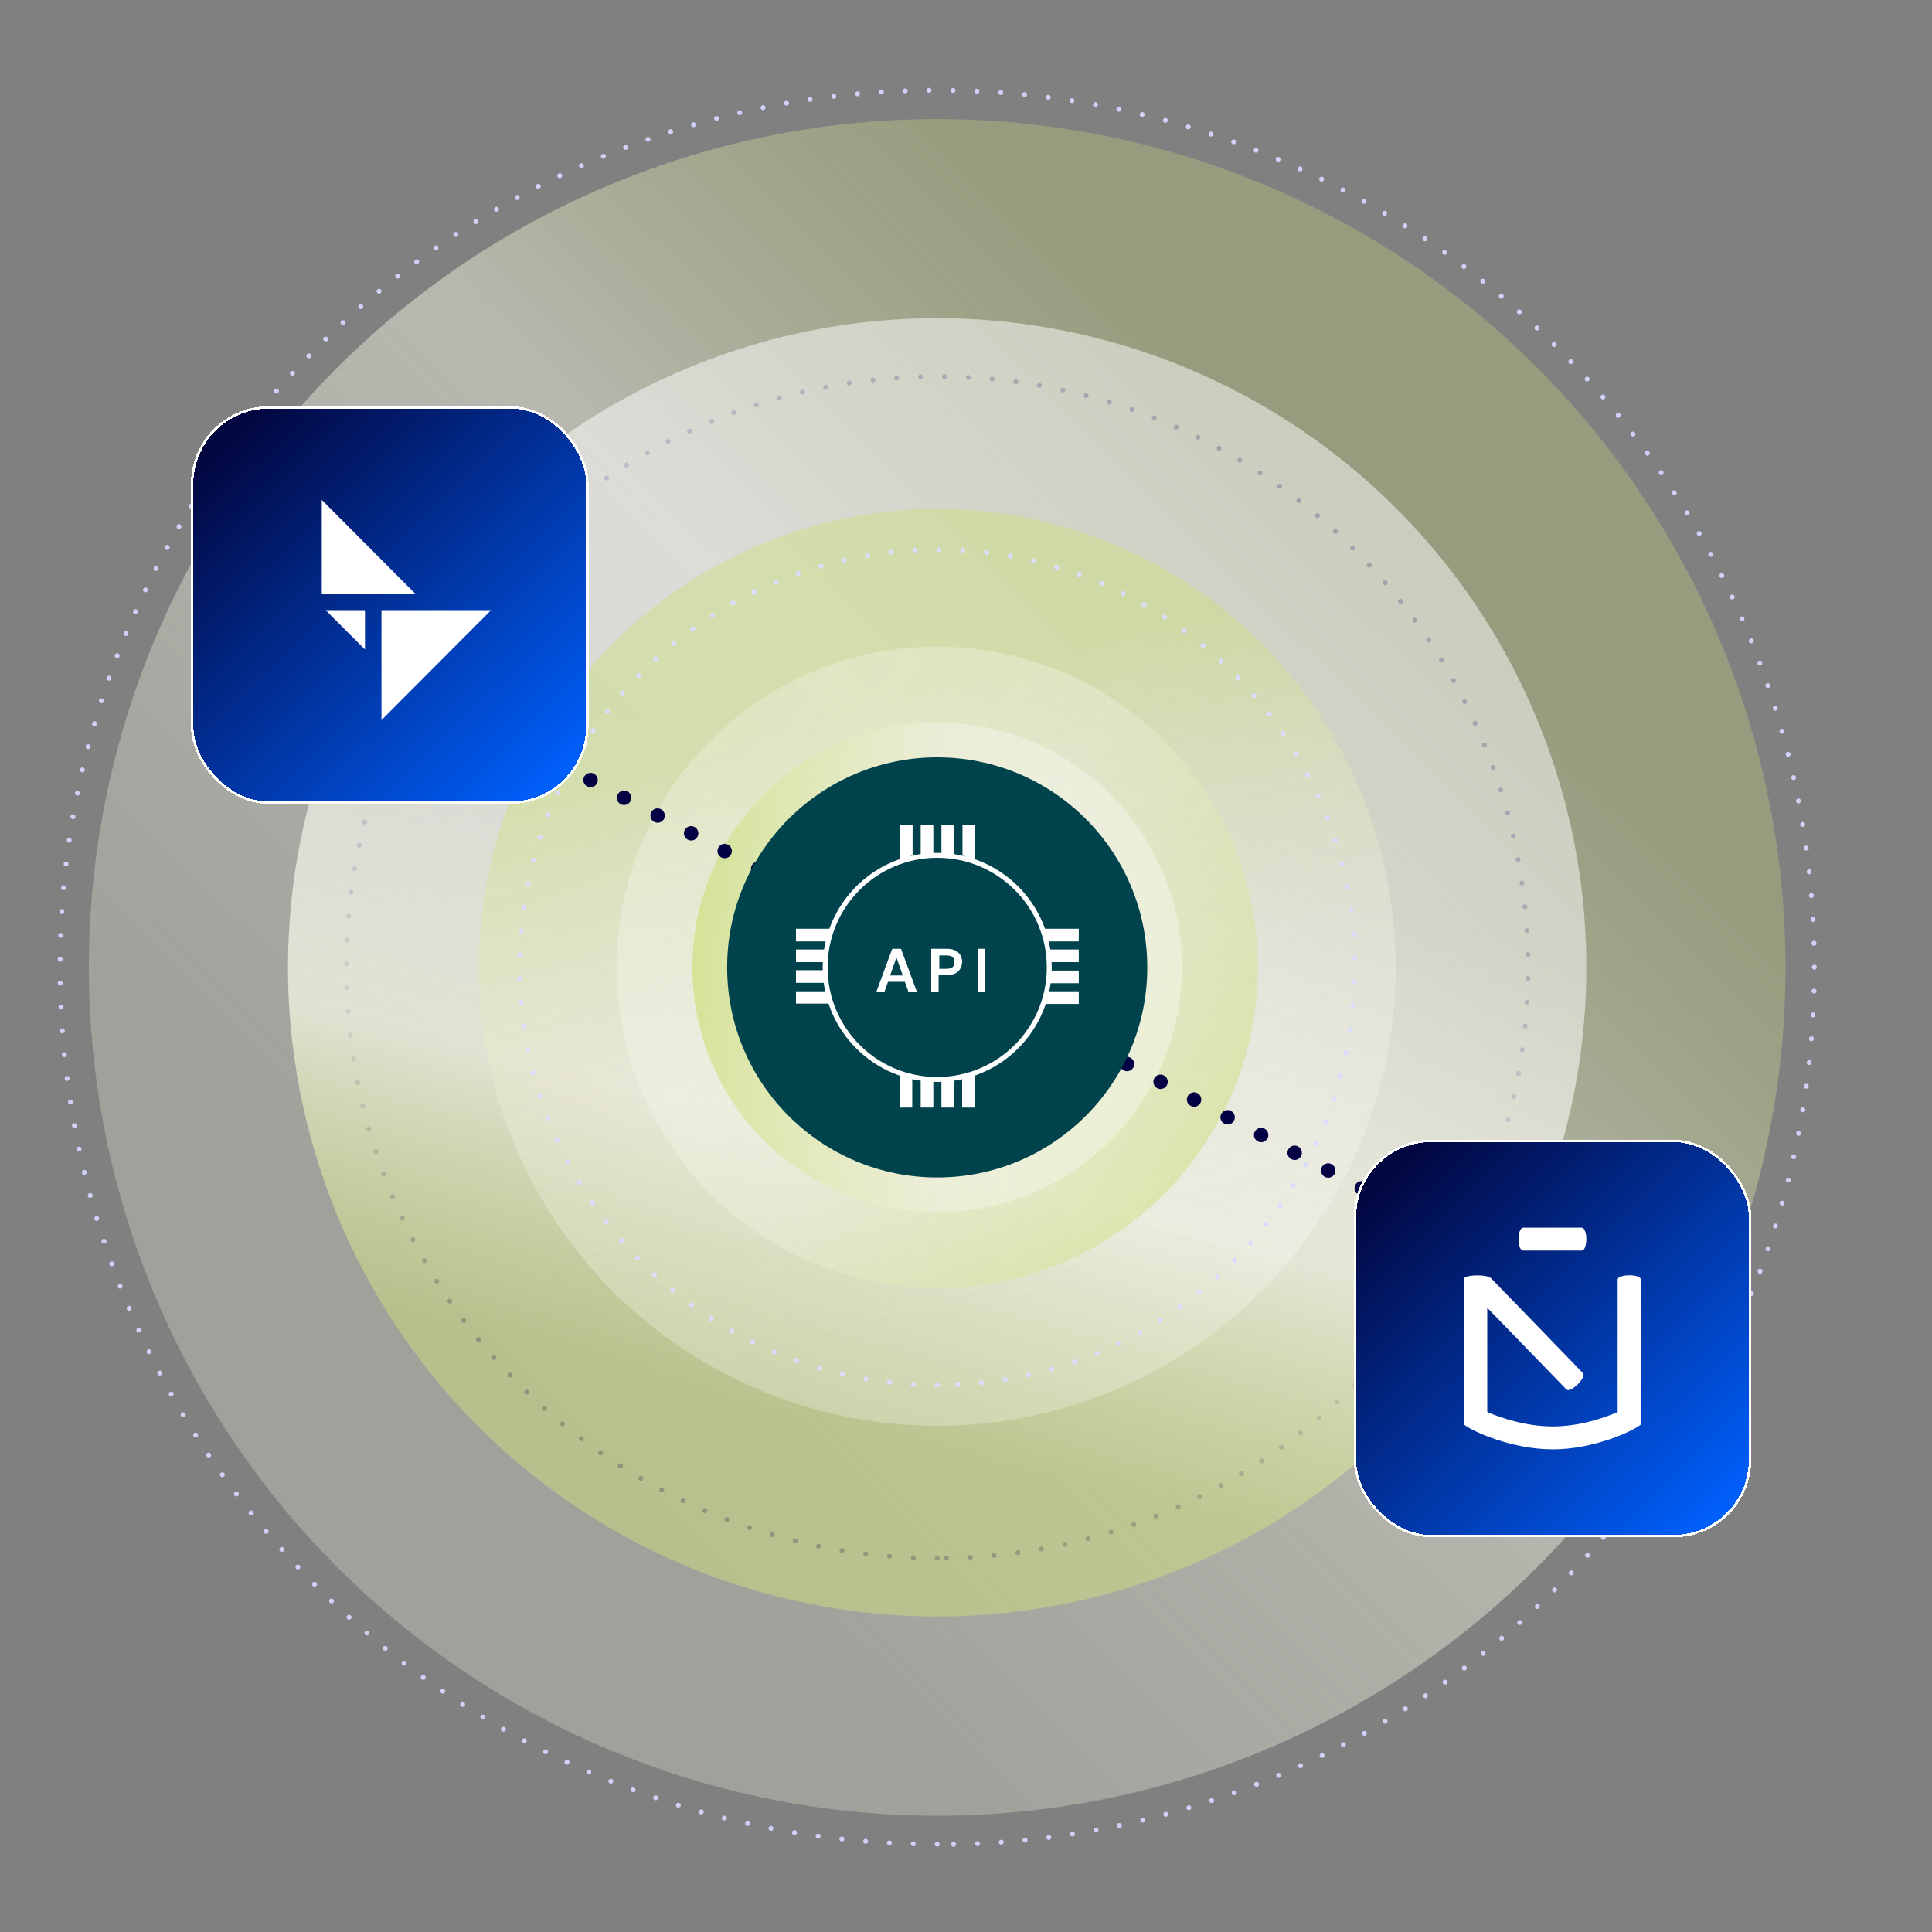
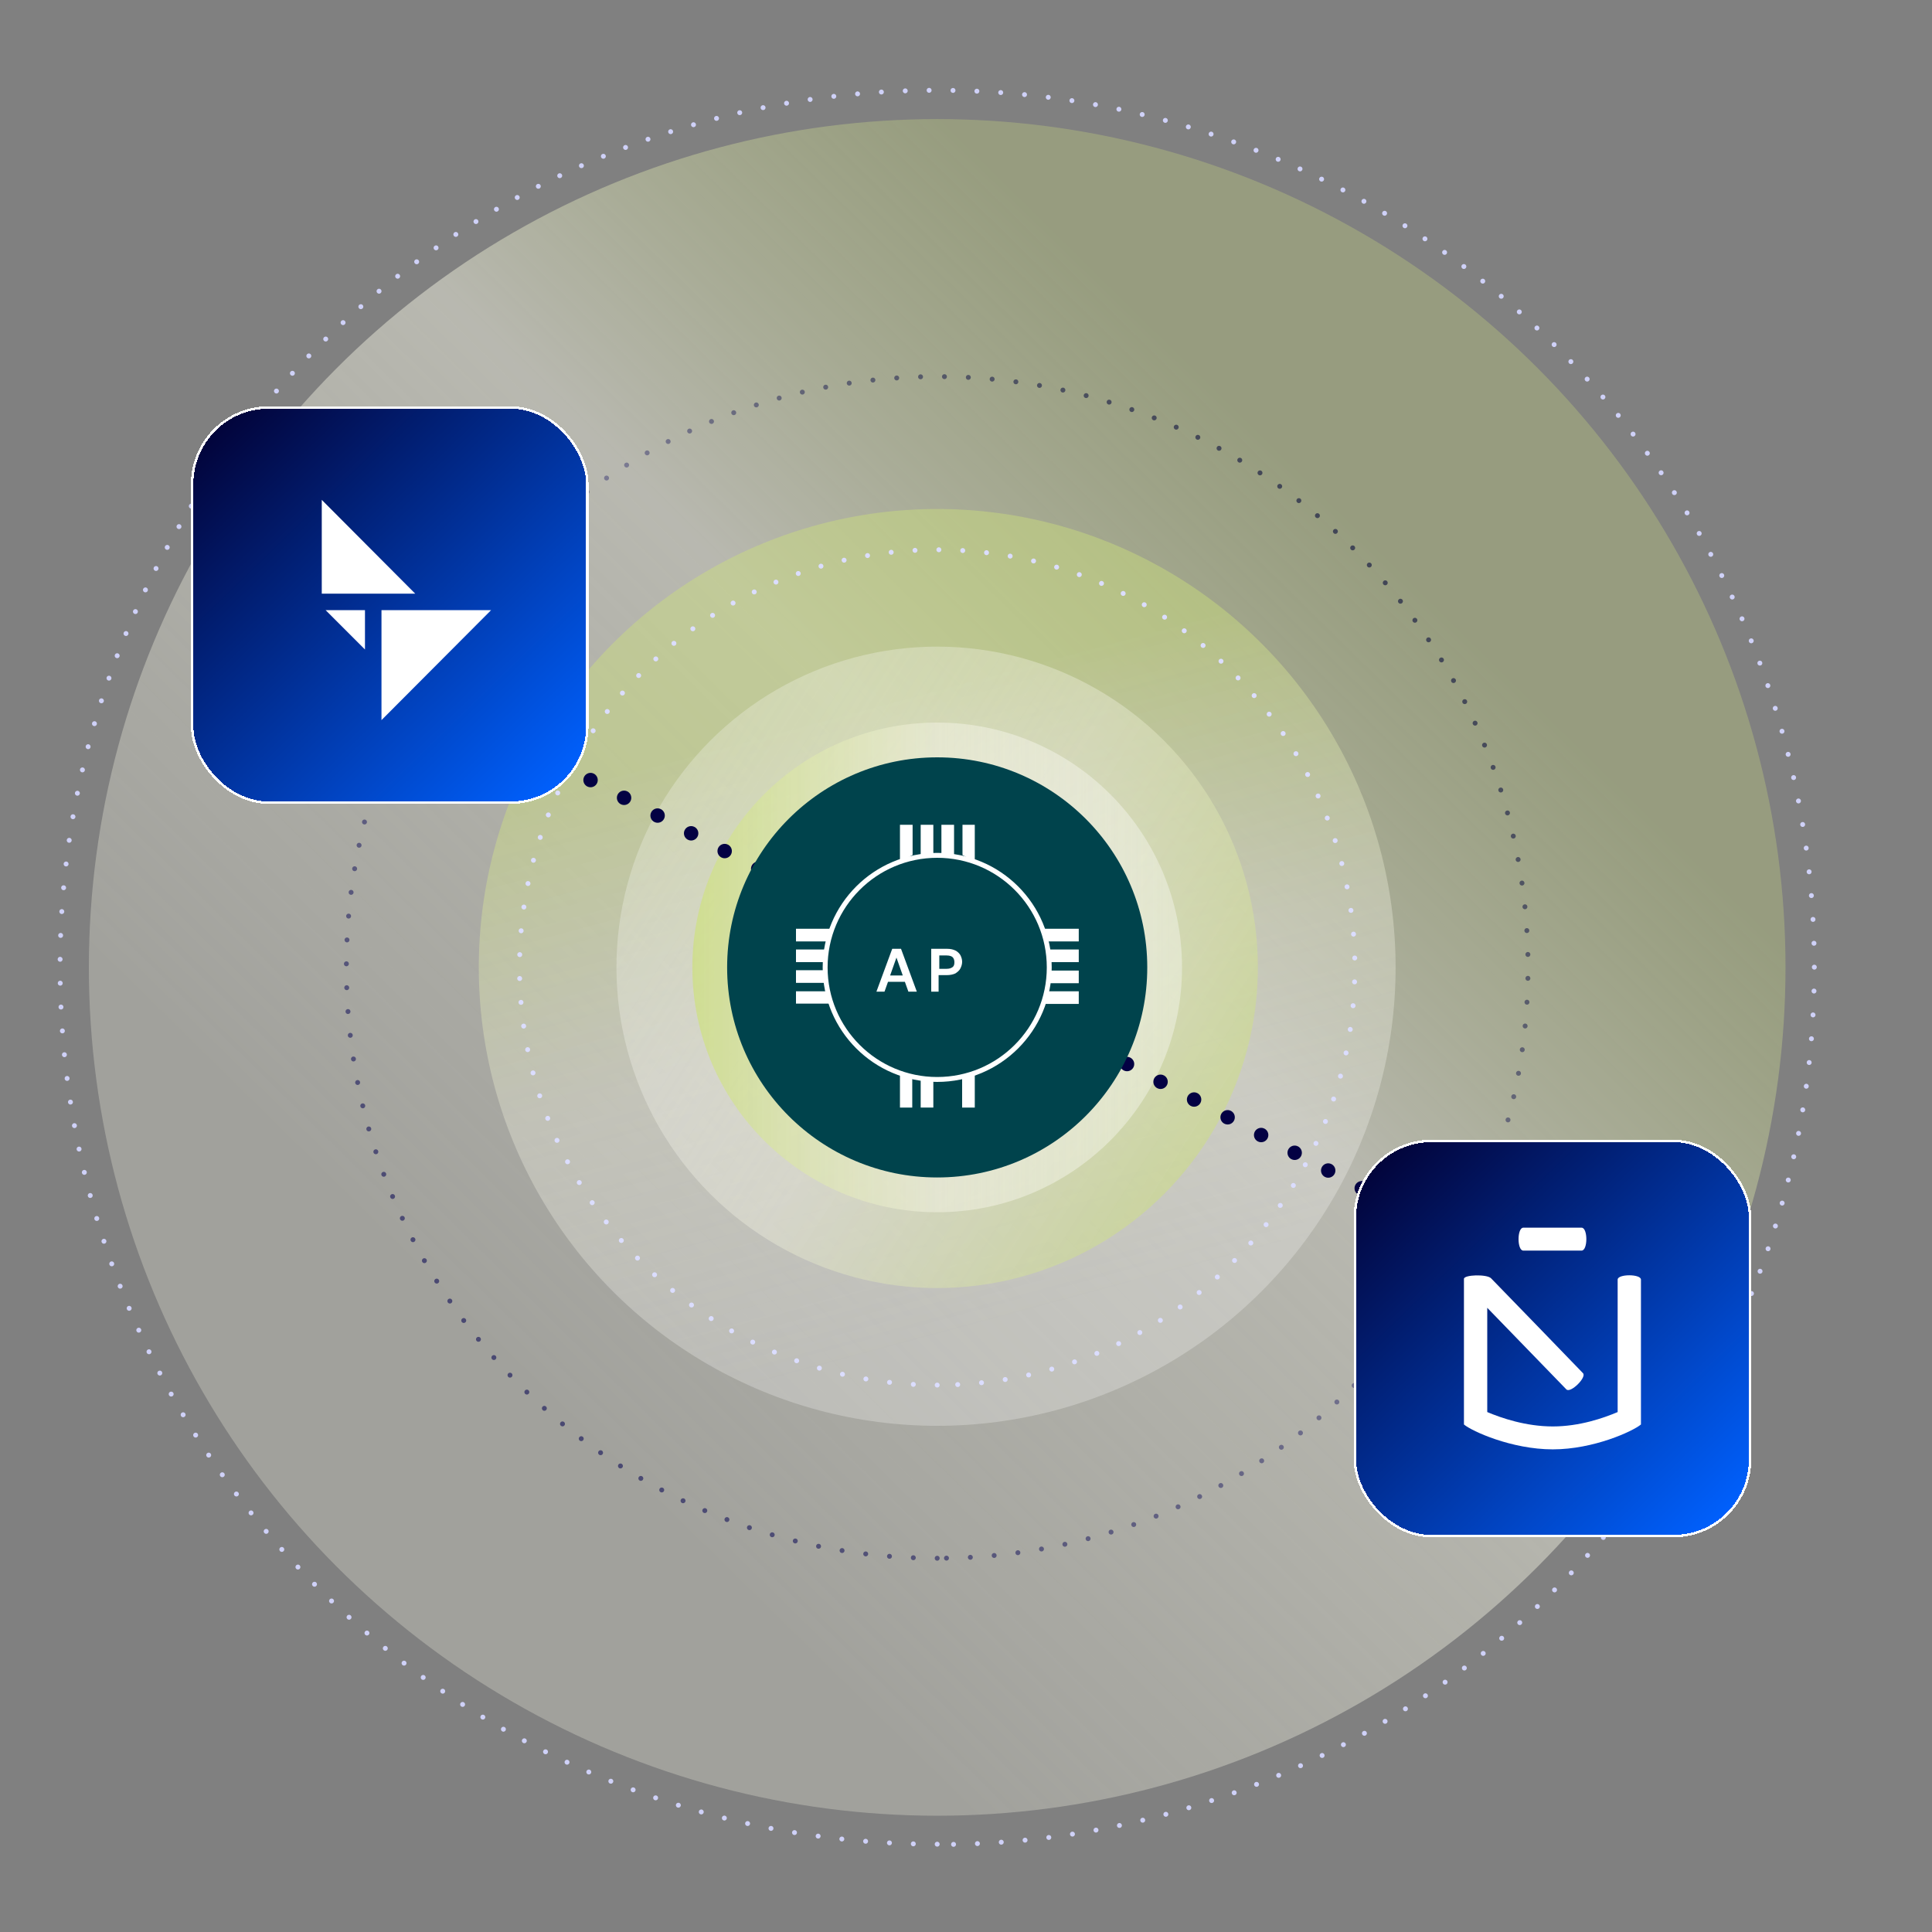
<svg xmlns="http://www.w3.org/2000/svg" id="a" data-name="Layer 1" viewBox="0 0 550 550">
  <rect x="0" y="0" width="550" height="550" fill="#808080" stroke="none" />
  <defs>
    <style>
      .j {
        fill: url(#g);
      }

      .k {
        fill: url(#f);
      }

      .l {
        fill: url(#d);
      }

      .m {
        fill: url(#c);
      }

      .n {
        fill-rule: evenodd;
      }

      .n, .o {
        fill: #fff;
      }

      .p {
        stroke: #cfd1f8;
      }

      .p, .q, .r, .s {
        stroke-width: 1.4px;
      }

      .p, .q, .r, .s, .t {
        fill: none;
        stroke-miterlimit: 10;
      }

      .p, .q, .s {
        stroke-dasharray: 0 6.8;
      }

      .p, .q, .s, .t {
        stroke-linecap: round;
      }

      .u {
        fill: url(#e);
      }

      .u, .v {
        isolation: isolate;
      }

      .u, .w {
        opacity: .5;
      }

      .q {
        stroke: #dbddff;
      }

      .r, .x, .y {
        stroke: #fff;
      }

      .z {
        opacity: .7;
      }

      .s, .t {
        stroke: #030143;
      }

      .x {
        fill: url(#h);
      }

      .x, .y {
        stroke-width: .7px;
      }

      .y {
        fill: url(#i);
      }

      .t {
        stroke-dasharray: 0 10.8;
        stroke-width: 4.1px;
      }

      .aa {
        fill: #00434c;
      }
    </style>
    <linearGradient id="c" x1="-1170.306" y1="1922.373" x2="-1173.206" y2="1584.672" gradientTransform="translate(2338.38 -139.12) rotate(45)" gradientUnits="userSpaceOnUse">
      <stop offset="0" stop-color="#f1f1e0" stop-opacity=".3" />
      <stop offset=".6" stop-color="#f1f1e0" stop-opacity=".5" />
      <stop offset="1" stop-color="#cde07d" stop-opacity=".3" />
    </linearGradient>
    <linearGradient id="d" x1="4011.306" y1="2789.81" x2="4009.006" y2="2531.31" gradientTransform="translate(-35.09 5080.237) rotate(-120)" gradientUnits="userSpaceOnUse">
      <stop offset=".3" stop-color="#fff" stop-opacity=".5" />
      <stop offset=".7" stop-color="#f1f1e0" stop-opacity=".8" />
      <stop offset="1" stop-color="#cde07d" stop-opacity=".5" />
    </linearGradient>
    <linearGradient id="e" x1="-2744.174" y1="-2243.525" x2="-2743.974" y2="-2063.325" gradientTransform="translate(3478.162 1658.024) rotate(-15)" gradientUnits="userSpaceOnUse">
      <stop offset="0" stop-color="#cde07d" stop-opacity=".9" />
      <stop offset=".5" stop-color="#f1f1e0" stop-opacity=".7" />
      <stop offset="1" stop-color="#fff" stop-opacity=".5" />
    </linearGradient>
    <linearGradient id="f" x1="-452.944" y1="1870.329" x2="-270.307" y2="1870.329" gradientTransform="translate(-1487.544 1017.661) rotate(78) scale(1 -1)" gradientUnits="userSpaceOnUse">
      <stop offset="0" stop-color="#fff" stop-opacity=".5" />
      <stop offset=".5" stop-color="#f1f1e0" stop-opacity=".8" />
      <stop offset="1" stop-color="#cde07d" />
    </linearGradient>
    <linearGradient id="g" x1="6654.956" y1="-251.424" x2="6794.356" y2="-251.424" gradientTransform="translate(6991.456 526.824) rotate(-180) scale(1 -1)" gradientUnits="userSpaceOnUse">
      <stop offset="0" stop-color="#fff" stop-opacity=".5" />
      <stop offset=".5" stop-color="#f1f1e0" stop-opacity=".8" />
      <stop offset="1" stop-color="#cde07d" />
    </linearGradient>
    <linearGradient id="h" x1="131.513" y1="1378.363" x2="32.113" y2="1275.663" gradientTransform="translate(29.9 -1153.976)" gradientUnits="userSpaceOnUse">
      <stop offset="0" stop-color="#0061ff" />
      <stop offset="1" stop-color="#02043b" />
    </linearGradient>
    <linearGradient id="i" x1="522.24" y1="1386.537" x2="422.84" y2="1283.937" gradientTransform="translate(-29.9 -953.476)" gradientUnits="userSpaceOnUse">
      <stop offset="0" stop-color="#0061ff" />
      <stop offset="1" stop-color="#02043b" />
    </linearGradient>
  </defs>
  <g class="v">
    <g id="b">
      <path class="s" d="M266.8,443.6c-92.8,0-168.2-75.5-168.2-168.2s75.5-168.2,168.2-168.2,168.2,75.5,168.2,168.2-75.5,168.2-168.2,168.2h0v-0Z" />
      <path class="p" d="M266.8,525c-137.7,0-249.7-112-249.7-249.7S129.2,25.7,266.8,25.7s249.7,112,249.7,249.7-112,249.7-249.7,249.7h0v-.1Z" />
      <circle class="m" cx="266.8" cy="275.4" r="241.5" />
-       <circle class="l" cx="266.793" cy="275.381" r="184.8" transform="translate(-116.582 269.309) rotate(-45)" />
      <circle class="u" cx="266.8" cy="275.4" r="130.5" />
      <g class="w">
        <circle class="k" cx="266.793" cy="275.381" r="91.3" transform="translate(-116.582 269.309) rotate(-45)" />
      </g>
      <g class="z">
        <circle class="j" cx="266.8" cy="275.4" r="69.7" />
      </g>
      <line class="t" x1="101.3" y1="186.7" x2="435.5" y2="363.6" />
      <g>
        <circle class="aa" cx="266.8" cy="275.4" r="59.8" />
        <g>
          <g>
            <g>
              <polygon class="o" points="256.2 234.8 259.8 234.8 259.8 243.4 256.2 245.2 256.2 234.8" />
              <rect class="o" x="262.1" y="234.8" width="3.6" height="8.6" />
              <rect class="o" x="268" y="234.8" width="3.6" height="8.6" />
              <polygon class="o" points="274 234.8 277.5 234.8 277.5 245.3 274 243.4 274 234.8" />
            </g>
            <g>
              <polygon class="o" points="277.5 315.3 273.9 315.3 273.9 306.7 277.5 304.9 277.5 315.3" />
-               <rect class="o" x="268" y="306.7" width="3.6" height="8.6" />
              <rect class="o" x="262.1" y="306.7" width="3.6" height="8.6" />
              <polygon class="o" points="259.7 315.3 256.2 315.3 256.2 304.9 259.7 306.7 259.7 315.3" />
            </g>
          </g>
          <g>
            <g>
              <polygon class="o" points="307.1 264.4 307.1 268 298.5 268 296.7 264.4 307.1 264.4" />
              <rect class="o" x="298.5" y="270.3" width="8.6" height="3.6" />
              <rect class="o" x="298.5" y="276.3" width="8.6" height="3.6" />
              <polygon class="o" points="307.1 282.2 307.1 285.8 296.7 285.8 298.5 282.2 307.1 282.2" />
            </g>
            <g>
              <polygon class="o" points="226.6 285.7 226.6 282.2 235.2 282.2 237 285.7 226.6 285.7" />
              <rect class="o" x="226.6" y="276.2" width="8.6" height="3.6" />
              <rect class="o" x="226.6" y="270.3" width="8.6" height="3.6" />
              <polygon class="o" points="226.6 268 226.6 264.4 237 264.4 235.2 268 226.6 268" />
            </g>
          </g>
          <circle class="r" cx="266.8" cy="275.4" r="31.9" />
          <g class="v">
            <g class="v">
              <path class="o" d="M249.5,282.3l4.5-12.2h2.5l4.5,12.2h-2.4l-1-2.8h-4.8l-1,2.8h-2.3ZM253.5,277.7h3.5l-1.8-5.1-1.8,5.1h.1Z" />
              <path class="o" d="M265.1,282.3v-12.2h4.5c1,0,1.8.2,2.4.5s1.1.8,1.4,1.3c.3.6.5,1.2.5,1.9s-.2,1.3-.5,1.9-.8,1-1.4,1.4c-.6.3-1.5.5-2.5.5h-2.3v4.7h-2.2.1v0ZM267.4,275.8h2.1c.8,0,1.3-.2,1.7-.5s.5-.8.5-1.4-.2-1.1-.5-1.4-.9-.5-1.7-.5h-2.1v3.8Z" />
-               <path class="o" d="M278.3,282.3v-12.2h2.2v12.2h-2.2Z" />
+               <path class="o" d="M278.3,282.3v-12.2v12.2h-2.2Z" />
            </g>
          </g>
        </g>
      </g>
      <path class="q" d="M266.8,394.3c-65.6,0-118.9-53.3-118.9-118.9s53.3-118.9,118.9-118.9,118.9,53.3,118.9,118.9-53.3,118.9-118.9,118.9h0Z" />
      <g>
        <rect class="x" x="54.7" y="116" width="112.5" height="112.5" rx="21.8" ry="21.8" shape-rendering="crispEdges" />
        <g>
          <path class="o" d="M139.8,173.7h-31.2v31.3l31.2-31.3h0Z" />
          <path class="o" d="M118.2,169l-26.6-26.7v26.7h26.6Z" />
          <path class="o" d="M92.7,173.7l11.2,11.2v-11.2h-11.2Z" />
        </g>
      </g>
      <rect class="y" x="385.7" y="324.8" width="112.5" height="112.5" rx="21.8" ry="21.8" shape-rendering="crispEdges" />
    </g>
  </g>
  <path class="n" d="M450.244,356.018h-16.594c-1.803,0-1.803-6.521,0-6.521h16.594c1.808,0,1.808,6.521,0,6.521ZM460.511,401.988v-37.71c0-1.64,6.634-1.64,6.634,0v41.245c-2.313,1.929-13.486,7.08-25.096,7.08h-.044c-11.681-.014-22.983-5.166-25.25-7.08v-41.454c0-1.201,6.492-1.378,7.707-.181,1.222,1.197,26.167,27.014,26.167,27.014,1.181,1.155-3.526,5.8-4.709,4.64l-22.53-23.235v29.677c4.077,1.725,11.017,4.087,18.623,4.096h.041c7.56,0,14.375-2.366,18.457-4.091Z" />
</svg>